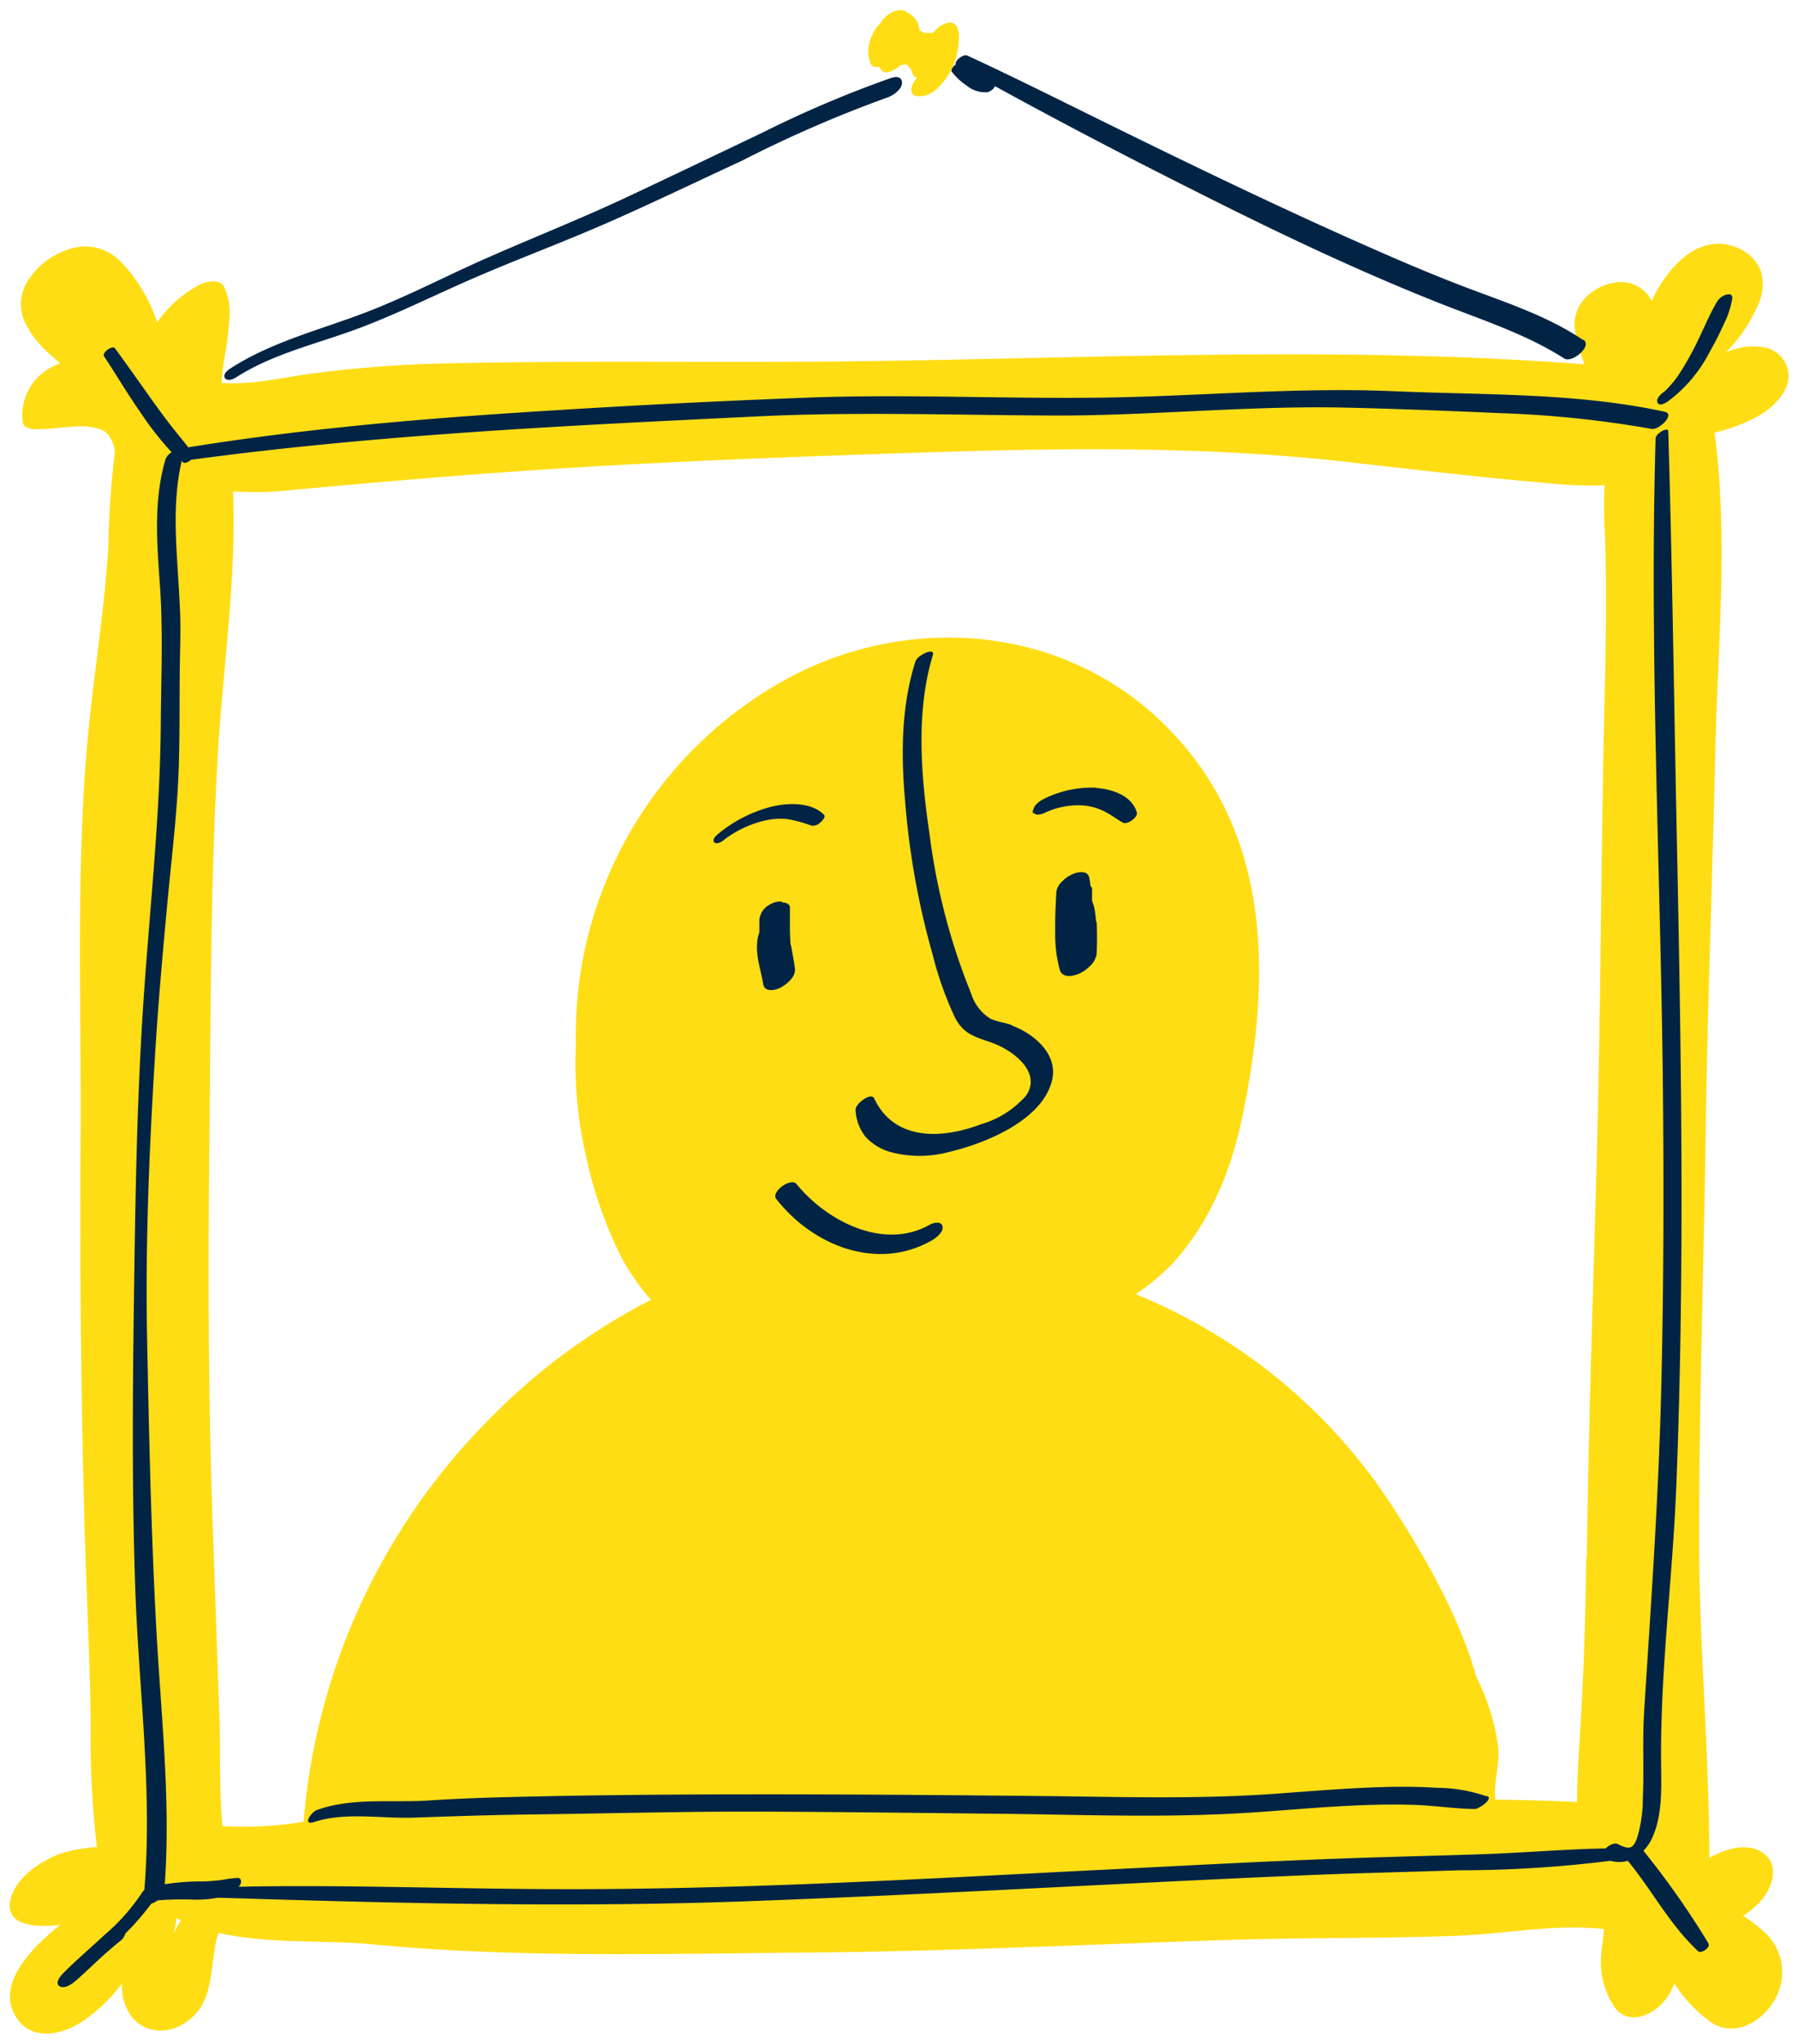
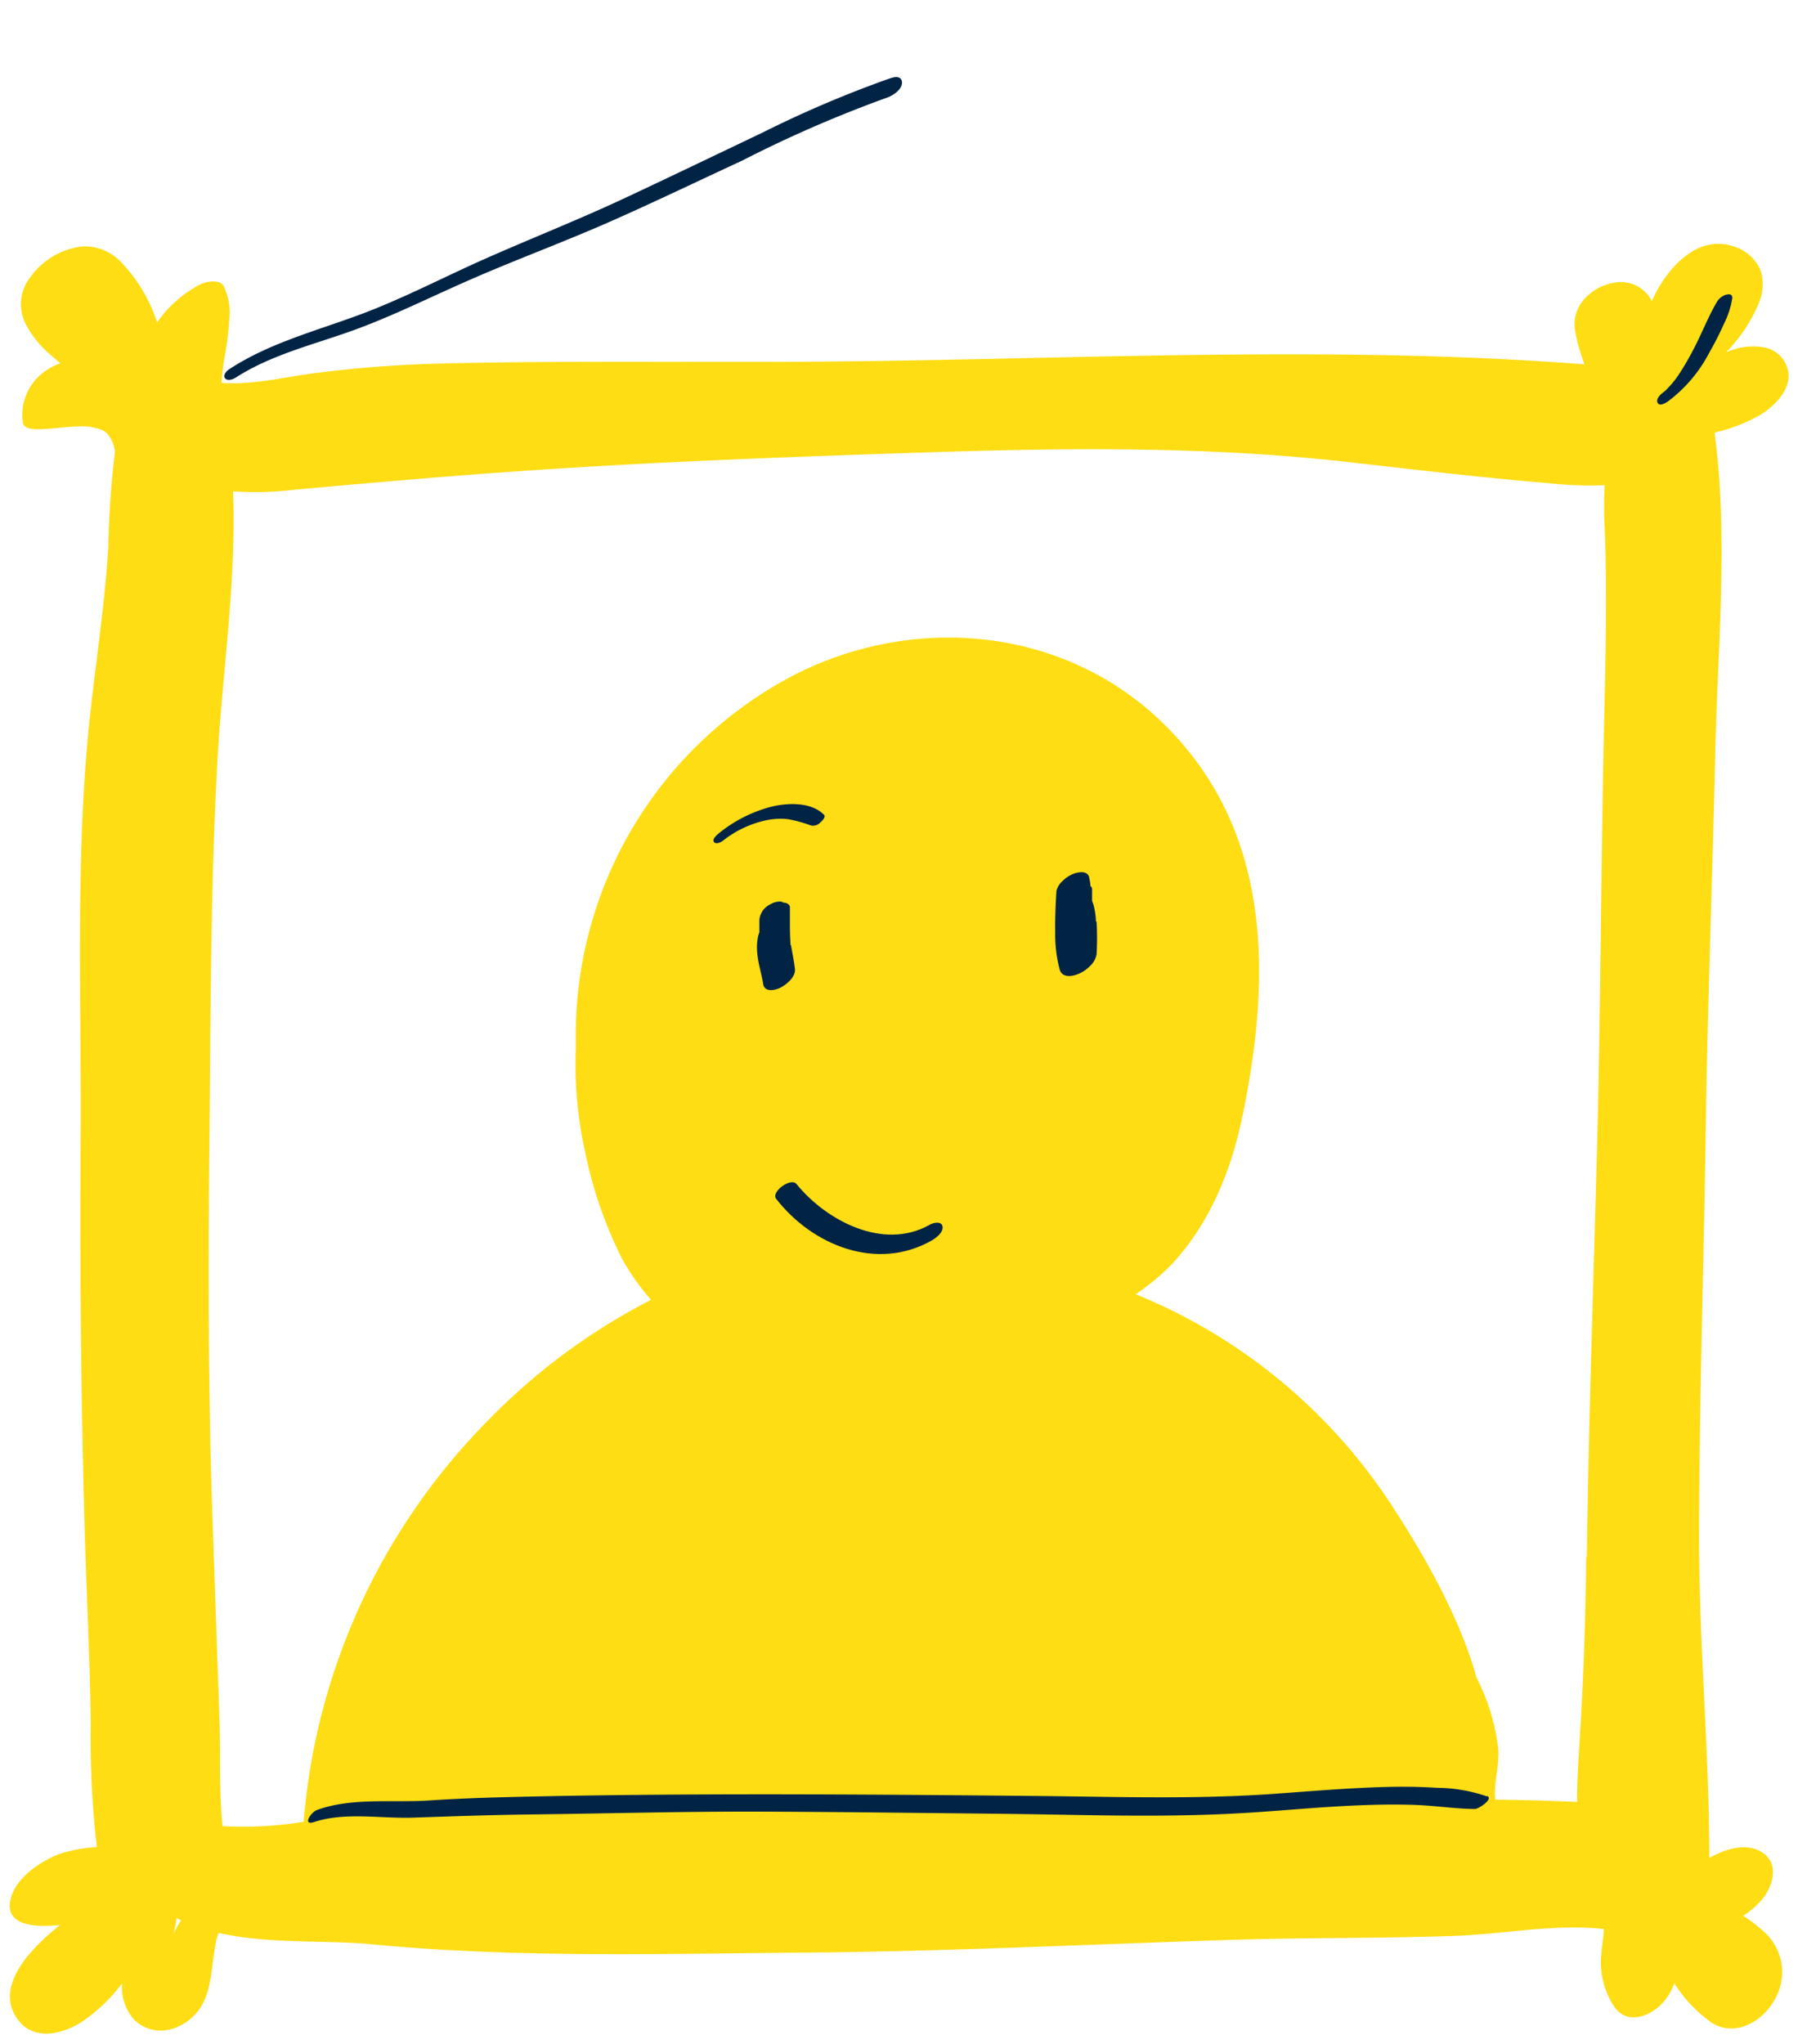
<svg xmlns="http://www.w3.org/2000/svg" viewBox="0 0 176 200">
  <path d="m5.81 38.88a.26.26 0 0 0 .09 0h-.1-.06z" fill="#ffdd14" />
  <path d="m170.56 187.51a8.82 8.82 0 0 0 1.7-1.39c1.3-1.4 2.09-3.89 0-5-1.54-.79-3.41-.17-4.94.68 0-10.38-1-20.77-1-31.14 0-13.22.45-26.44.64-39.65.18-12.45.66-24.89.94-37.33.22-10.11 1.31-21.14-.07-31.35a16.69 16.69 0 0 0 4.46-1.72c1.52-.92 3.4-2.83 2.6-4.79a2.89 2.89 0 0 0 -2.17-1.82 6.2 6.2 0 0 0 -3 .19c-.25.07-.5.18-.74.26a15.1 15.1 0 0 0 3.13-4.66 4.74 4.74 0 0 0 .26-3.25 4.09 4.09 0 0 0 -2.51-2.37c-3.51-1.32-6.41 1.8-7.87 4.65-.11.21-.2.43-.3.64a3.37 3.37 0 0 0 -3.38-1.84 5.07 5.07 0 0 0 -3.3 1.72 3.67 3.67 0 0 0 -.84 2.93 15.2 15.2 0 0 0 .7 2.73c.07.22.15.44.23.65-24.35-1.88-48.9-.52-73.31-.28-12.87.12-25.74-.11-38.61.2a118.74 118.74 0 0 0 -12.79 1c-2.38.31-5.85 1.14-8.71.89a26.5 26.5 0 0 1 .33-2.68 28.94 28.94 0 0 0 .43-3.46 6 6 0 0 0 -.54-3.32c-.44-.75-1.85-.44-2.42-.11a11.82 11.82 0 0 0 -4.1 3.65 15.52 15.52 0 0 0 -3.63-6 4.91 4.91 0 0 0 -3.75-1.42 7.31 7.31 0 0 0 -5.09 3.08 4.27 4.27 0 0 0 -.45 4.4 9.92 9.92 0 0 0 2.45 3.09c.33.3.66.58 1 .86a5.88 5.88 0 0 0 -2.19 1.35 5.21 5.21 0 0 0 -1.5 4.32c0 .68.84.77 1.34.78 1.36 0 2.72-.23 4.08-.28h.77a7.38 7.38 0 0 1 .94.16 3 3 0 0 0 .32.07l.3.13a1.5 1.5 0 0 1 .6.44 3.36 3.36 0 0 1 .68 1.67 92.86 92.86 0 0 0 -.65 9.37c-.38 6.23-1.42 12.37-2 18.57-1.2 13-.62 26.36-.71 39.45q-.13 18.93.39 37.87c.18 6.42.53 12.82.6 19.24a93.32 93.32 0 0 0 .6 12.06h-.28a16 16 0 0 0 -3.3.63c-1.9.71-4.49 2.41-4.9 4.62-.48 2.51 2.64 2.6 4.86 2.36-.53.44-1.05.88-1.55 1.35-1.92 1.8-4.41 4.74-2.84 7.49 1.47 2.55 4.34 2 6.48.68a16.27 16.27 0 0 0 4-3.81 4.79 4.79 0 0 0 1.21 3.59c2 1.88 4.88 1 6.37-1.08 1-1.41 1.12-3.3 1.36-5 .07-.49.14-1 .24-1.47 0-.17.07-.35.12-.53 0 .08.09-.31.14-.45 4.84 1.12 10.52.69 14.89 1.11 13.9 1.35 27.9.94 41.85.83 14.23-.1 28.44-.82 42.66-1.26 7.25-.23 14.53-.12 21.78-.39 4.81-.19 9.66-1.19 14.42-.66 0 .77-.19 1.54-.23 2.3a7.9 7.9 0 0 0 1.27 5.33c1.23 1.71 3.35 1 4.64-.32a5.52 5.52 0 0 0 1.22-2 13.77 13.77 0 0 0 3.71 3.89c2.38 1.44 5.13-.28 6.24-2.52a5.28 5.28 0 0 0 -1.22-6.46 12.87 12.87 0 0 0 -2-1.52m-153.62 1.79c.11-.53.21-1.05.29-1.57l.43.23a7.18 7.18 0 0 0 -.72 1.34m138.27-36.89c-.07 6-.26 11.87-.64 17.83-.13 2-.25 4.08-.26 6.13-2.68-.12-5.35-.19-8-.23-.19-1.64.42-3.2.29-5a20.75 20.75 0 0 0 -2-6.69l-.15-.32c-1.69-6.08-5.39-12.32-8-16.35a54.36 54.36 0 0 0 -25.34-21.09 22.24 22.24 0 0 0 3.6-3c3.67-4 5.75-9.11 6.83-14.33 2.94-14.1 2.93-28.65-8.35-39.11-9.75-9-24.2-10.07-35.81-4a39.72 39.72 0 0 0 -21 32.58c-.07 1.19-.1 2.39-.07 3.6a39.82 39.82 0 0 0 .94 10.51 41.58 41.58 0 0 0 3.55 10.22 22.46 22.46 0 0 0 2.87 4.08 61.09 61.09 0 0 0 -15.83 11.67 63.09 63.09 0 0 0 -18.18 39.4 36.3 36.3 0 0 1 -7.94.43c-.35-3.54-.17-7-.3-10.65q-.32-9-.63-18.1c-.49-13.17-.48-26.35-.34-39.52.12-12.16.11-24.3.8-36.44.47-8.19 1.85-17.28 1.5-25.9a32.27 32.27 0 0 0 6-.16c6.81-.61 13.6-1.22 20.42-1.7 13.78-1 27.58-1.5 41.38-1.95s27.61-.61 41.34.94c6.51.74 13 1.51 19.52 2.06a37.65 37.65 0 0 0 5.61.21c-.08 1.4-.08 2.83 0 4.26.25 6.32.08 12.62-.06 18.94-.31 13.86-.33 27.72-.69 41.57-.35 13.37-.83 26.73-1 40.1" fill="#ffdd14" />
-   <path d="m93.8 3.12a2 2 0 0 0 -.09-.41.58.58 0 0 0 -.17-.23.63.63 0 0 0 -.67-.26 2.25 2.25 0 0 0 -1.22.65l-.23.24-.16.11h-.1-.06a.78.78 0 0 0 -.22 0h-.09-.22-.1l-.22-.11-.08-.05c-.11-.06-.17-.06-.17-.16a2.12 2.12 0 0 0 -.26-.82 2.13 2.13 0 0 0 -1-.89c-.17-.19-.44-.19-.69-.19a1.53 1.53 0 0 0 -.45.08 2.86 2.86 0 0 0 -1 .65 2.46 2.46 0 0 0 -.39.51 3.94 3.94 0 0 0 -.85 1.23 3.66 3.66 0 0 0 -.36 1.3 3.48 3.48 0 0 0 .19 1.36.53.53 0 0 0 .49.42h.38a3.53 3.53 0 0 0 .24.34c.39.44 1.13 0 1.5-.23a3.27 3.27 0 0 0 .37-.28 3.5 3.5 0 0 1 .45-.07h.13a2.21 2.21 0 0 1 .54.75 1 1 0 0 0 .16.38.49.49 0 0 0 .32.14 4 4 0 0 1 -.24.33c-.3.47-.6 1.26.14 1.49a2.46 2.46 0 0 0 2.12-.8 6.41 6.41 0 0 0 1.86-3.27 5.75 5.75 0 0 0 .2-1.33 5.2 5.2 0 0 0 0-.88" fill="#ffdd14" />
  <g fill="#012445">
    <path d="m87.25 7.62a109.28 109.28 0 0 0 -12.66 5.38c-4.45 2.12-8.9 4.26-13.36 6.35s-9 3.88-13.47 5.85c-4.3 1.89-8.46 4.11-12.87 5.71-4.21 1.54-8.59 2.71-12.38 5.17-1.06.68-.44 1.51.61.84 3.35-2.15 7.33-3.14 11.05-4.45 4.22-1.49 8.22-3.54 12.33-5.31 4.34-1.88 8.78-3.52 13.12-5.43s8.67-4 13-6a121.8 121.8 0 0 1 14.22-6.18c.54-.18 1.4-.75 1.45-1.39s-.53-.71-1-.54" />
-     <path d="m154.91 33.23c-3.24-2.17-6.93-3.43-10.56-4.79-4.08-1.51-8.07-3.25-12-5-8.09-3.61-16.07-7.47-24-11.37-4.56-2.24-9.08-4.52-13.68-6.64-.36-.17-1.27.53-1.11.87a1.15 1.15 0 0 0 -.36.4c-.05.11-.12.26 0 .36a6.2 6.2 0 0 0 1.46 1.34 2.81 2.81 0 0 0 2 .62 1.15 1.15 0 0 0 .57-.34.72.72 0 0 0 .16-.25c6.49 3.56 13.08 7 19.69 10.31 7.79 3.93 15.72 7.72 23.84 10.93 4.14 1.64 8.43 3 12.2 5.41.76.48 2.78-1.22 1.88-1.83" />
-     <path d="m99.05 100.31c-.69-.25-1.45-.33-2.12-.64a4.48 4.48 0 0 1 -1.88-2.48 62.26 62.26 0 0 1 -4.05-15.49c-.84-5.7-1.38-12 .31-17.59.25-.83-1.51 0-1.7.61-1.41 4.41-1.42 9.24-1 13.81a76.6 76.6 0 0 0 2.68 14.86 33.63 33.63 0 0 0 2.19 6.18c.85 1.65 2 1.89 3.58 2.45 2 .69 5 2.88 3.36 5.21a9.28 9.28 0 0 1 -4.37 2.77c-3.76 1.44-8.48 1.71-10.47-2.51-.31-.67-1.93.56-1.83 1.15a4.56 4.56 0 0 0 1 2.63 5.37 5.37 0 0 0 2.39 1.45 11 11 0 0 0 5.75 0c3.52-.82 9.23-3.1 10.11-7.1.55-2.53-1.85-4.51-4-5.29" />
    <path d="m77.39 92.47c-.1-1.23-.06-2.47-.07-3.7 0-.26-.31-.41-.51-.44h-.11a.66.66 0 0 0 -.28-.11 1.73 1.73 0 0 0 -.94.23 1.92 1.92 0 0 0 -1.15 1.55v1.25a2.83 2.83 0 0 0 -.11.31 5.29 5.29 0 0 0 -.09 1.73c.08 1 .42 2 .59 3.08.2.76 1.22.52 1.72.25s1.48-1 1.37-1.85-.25-1.51-.38-2.27" />
    <path d="m107.28 90.17a7.35 7.35 0 0 0 -.18-1.39 3.55 3.55 0 0 0 -.2-.63s0 0 0 0c0-.4 0-.79 0-1.18a.37.37 0 0 0 -.16-.27c0-.27-.07-.55-.12-.82-.14-.74-1.11-.56-1.59-.36a3 3 0 0 0 -1 .67 1.88 1.88 0 0 0 -.62 1c-.08 1.32-.14 2.64-.12 4a13.46 13.46 0 0 0 .44 3.69c.25.81 1.17.69 1.8.43a3.29 3.29 0 0 0 1.13-.75 2.07 2.07 0 0 0 .68-1.17 28.46 28.46 0 0 0 0-3.2" />
-     <path d="m107.3 77.08a10.37 10.37 0 0 0 -5.21 1.14c-.34.16-.89.6-.93 1 0 0 0 0-.06.06a.29.29 0 0 0 0 .13.38.38 0 0 0 0 .15s.09 0 .12 0 0 0 0 0c.21.3.8.08 1 0a7.69 7.69 0 0 1 .82-.34 6 6 0 0 1 .91-.25 7.14 7.14 0 0 1 2.11-.15 5.44 5.44 0 0 1 1.94.53c.69.32 1.27.78 1.92 1.15.41.23 1.5-.52 1.36-1-.48-1.67-2.47-2.3-4-2.4" />
    <path d="m80.66 79.73c-1.25-1.27-3.53-1.18-5.13-.8a13.5 13.5 0 0 0 -5.2 2.64c-.18.15-.64.54-.44.82s.74 0 .92-.16a10.36 10.36 0 0 1 4.07-1.94 6.85 6.85 0 0 1 2.21-.14 13.39 13.39 0 0 1 2.31.63 1 1 0 0 0 .91-.31c.14-.11.56-.53.35-.74" />
    <path d="m92.26 120c-.12-.58-1-.33-1.29-.14-4.49 2.52-10.07-.39-13-4-.56-.68-2.51.76-2 1.44 3.56 4.58 9.87 7.12 15.22 4.09.43-.25 1.19-.81 1.07-1.4" />
    <path d="m145.55 175.78a15.15 15.15 0 0 0 -4.87-.84c-1.83-.12-3.67-.13-5.5-.07-3.51.11-7 .41-10.5.66-7.6.54-15.24.29-22.85.21-15.78-.15-31.53-.28-47.3 0-4.2.09-8.39.16-12.59.44-3.54.23-7.52-.31-10.91.93-.61.22-1.45 1.55-.29 1.18 3-1 6.54-.33 9.65-.43 3.76-.13 7.51-.26 11.27-.31 7.67-.09 15.33-.31 23-.28s15.49.13 23.23.21c7.47.08 15 .37 22.45 0 4-.19 7.89-.6 11.84-.79 2.08-.1 4.16-.15 6.25-.08s4 .39 5.95.4c.36 0 1.87-1 1.17-1.28" />
-     <path d="m167.24 190.17a81.63 81.63 0 0 0 -6.37-9.07 4.37 4.37 0 0 0 .87-1.29c1-2.19.88-4.85.86-7.19-.1-9 1.11-18 1.48-27 .89-22.16.46-44.32 0-66.49-.24-12.3-.41-24.62-.78-36.92 0-.5-1.23.22-1.24.67-.6 20.74.45 41.49.7 62.23.12 10.41.1 20.82-.16 31.23s-1 20.72-1.66 31.09c-.18 2.87 0 5.71-.13 8.58a13.26 13.26 0 0 1 -.57 3.86c-.41 1.13-.83 1.1-1.91.56-.3-.14-.81.11-1.16.44-4.07.07-8.16.44-12.23.57-4.37.15-8.75.24-13.13.4-8.84.31-17.68.82-26.52 1.25-17.71.91-35.49 1.91-53.29 1.75-9.55-.07-19.09-.42-28.64-.22a.92.92 0 0 0 .24-.43c0-.21-.06-.44-.31-.43a4.88 4.88 0 0 0 -.76.07c-.26 0-.52.09-.79.12-.62.08-1.25.13-1.85.15a23.53 23.53 0 0 0 -3.76.27c.59-8.33-.38-16.65-.83-25-.51-9.45-.71-18.92-.9-28.38s.23-19 .82-28.41c.3-4.84.74-9.67 1.19-14.51.43-4.55 1-9.1 1.11-13.67.07-2.65.05-5.29.07-7.94 0-2.45.15-4.89 0-7.34-.2-4.64-.87-9.38.19-14l.17.14c.16.11.5-.05.75-.27 18.43-2.49 37-3.35 55.57-4.25 9.58-.46 19.15-.12 28.74-.08s19.26-1 28.9-.77c5 .12 10 .32 15 .54a104.33 104.33 0 0 1 14.76 1.54c.72.13 2.36-1.45 1.28-1.68-8.61-1.87-17.54-1.63-26.3-2-9.71-.44-19.35.5-29 .62s-19.12-.36-28.65 0-19.11.86-28.64 1.49c-10.69.7-21.36 1.67-31.93 3.37-.45-.58-.92-1.14-1.37-1.71-.69-.86-1.34-1.75-2-2.66-1.26-1.77-2.51-3.55-3.8-5.31-.25-.35-1.32.41-1.07.78 1.22 1.85 2.34 3.75 3.61 5.56a30 30 0 0 0 3 3.82 1.43 1.43 0 0 0 -.59.66c-1.21 4.09-.84 8.29-.55 12.45.31 4.44.11 8.89.08 13.34-.06 9.44-1.16 18.82-1.76 28.23s-.74 18.83-.87 28.25-.2 19 .14 28.54c.35 9.68 1.68 19.51.88 29.2a2.48 2.48 0 0 0 -.29.37 19.67 19.67 0 0 1 -3.56 4c-1.39 1.29-2.84 2.52-4.17 3.87-.25.26-.76.94-.25 1.21s1.22-.26 1.57-.57c.75-.64 1.46-1.34 2.18-2 .35-.33.7-.64 1.06-.95s.7-.6 1-.85a1.46 1.46 0 0 0 .61-.82 23.92 23.92 0 0 0 2.52-2.9 2.49 2.49 0 0 0 .65-.33 30.9 30.9 0 0 1 3.48-.07 11.52 11.52 0 0 0 2.42-.19c17.71.56 35.37 1 53.08.3 17.91-.67 35.8-1.75 53.71-2.51 4.88-.2 9.77-.31 14.65-.47a118.78 118.78 0 0 0 14.85-.93 3.16 3.16 0 0 0 1.7 0c2.38 2.89 4.12 6.29 6.89 8.85.29.27 1.21-.37 1-.71" />
    <path d="m169 28.82a1.64 1.64 0 0 0 -.95.74c-.92 1.58-1.56 3.31-2.44 4.92a24.5 24.5 0 0 1 -1.41 2.36 9.06 9.06 0 0 1 -.81 1l-.28.3-.2.18-.15.11c-.22.17-.71.62-.49 1s.85-.05 1.05-.19a14 14 0 0 0 4-4.74c.52-.91 1-1.84 1.42-2.79a8.57 8.57 0 0 0 .83-2.55c0-.35-.24-.41-.54-.33" />
  </g>
  <path d="m-12 0h200v200h-200z" fill="none" />
</svg>